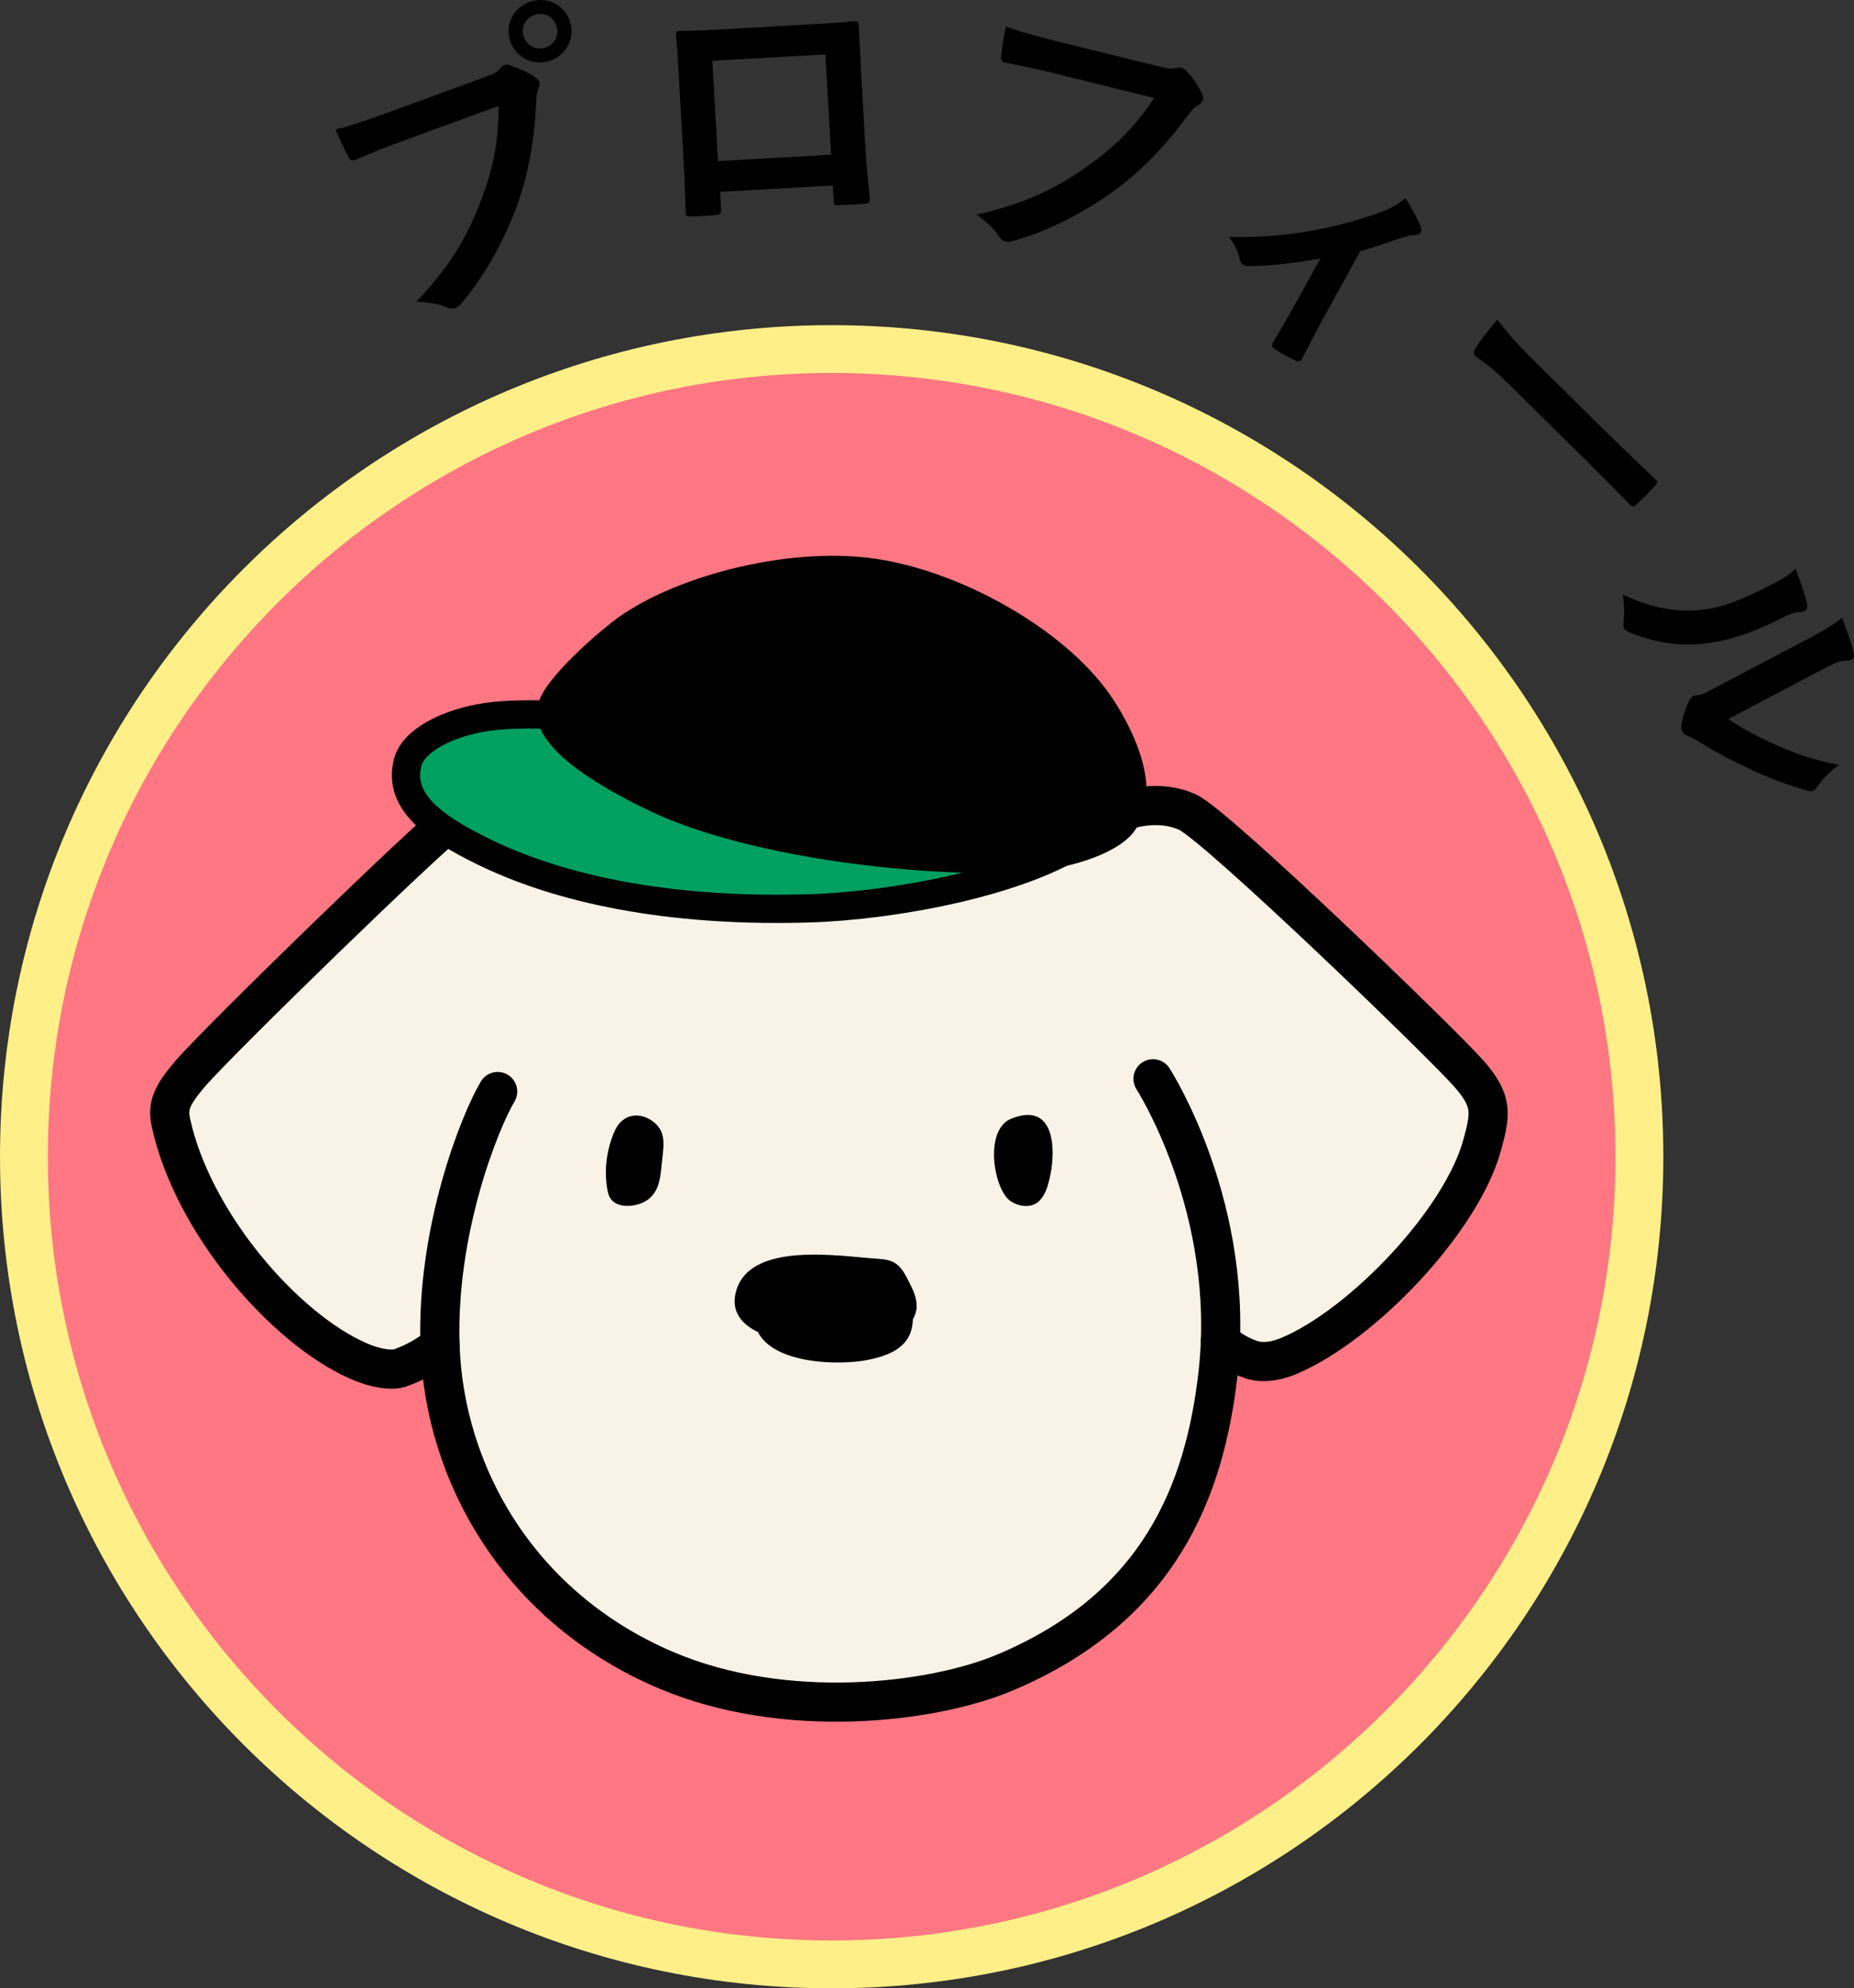
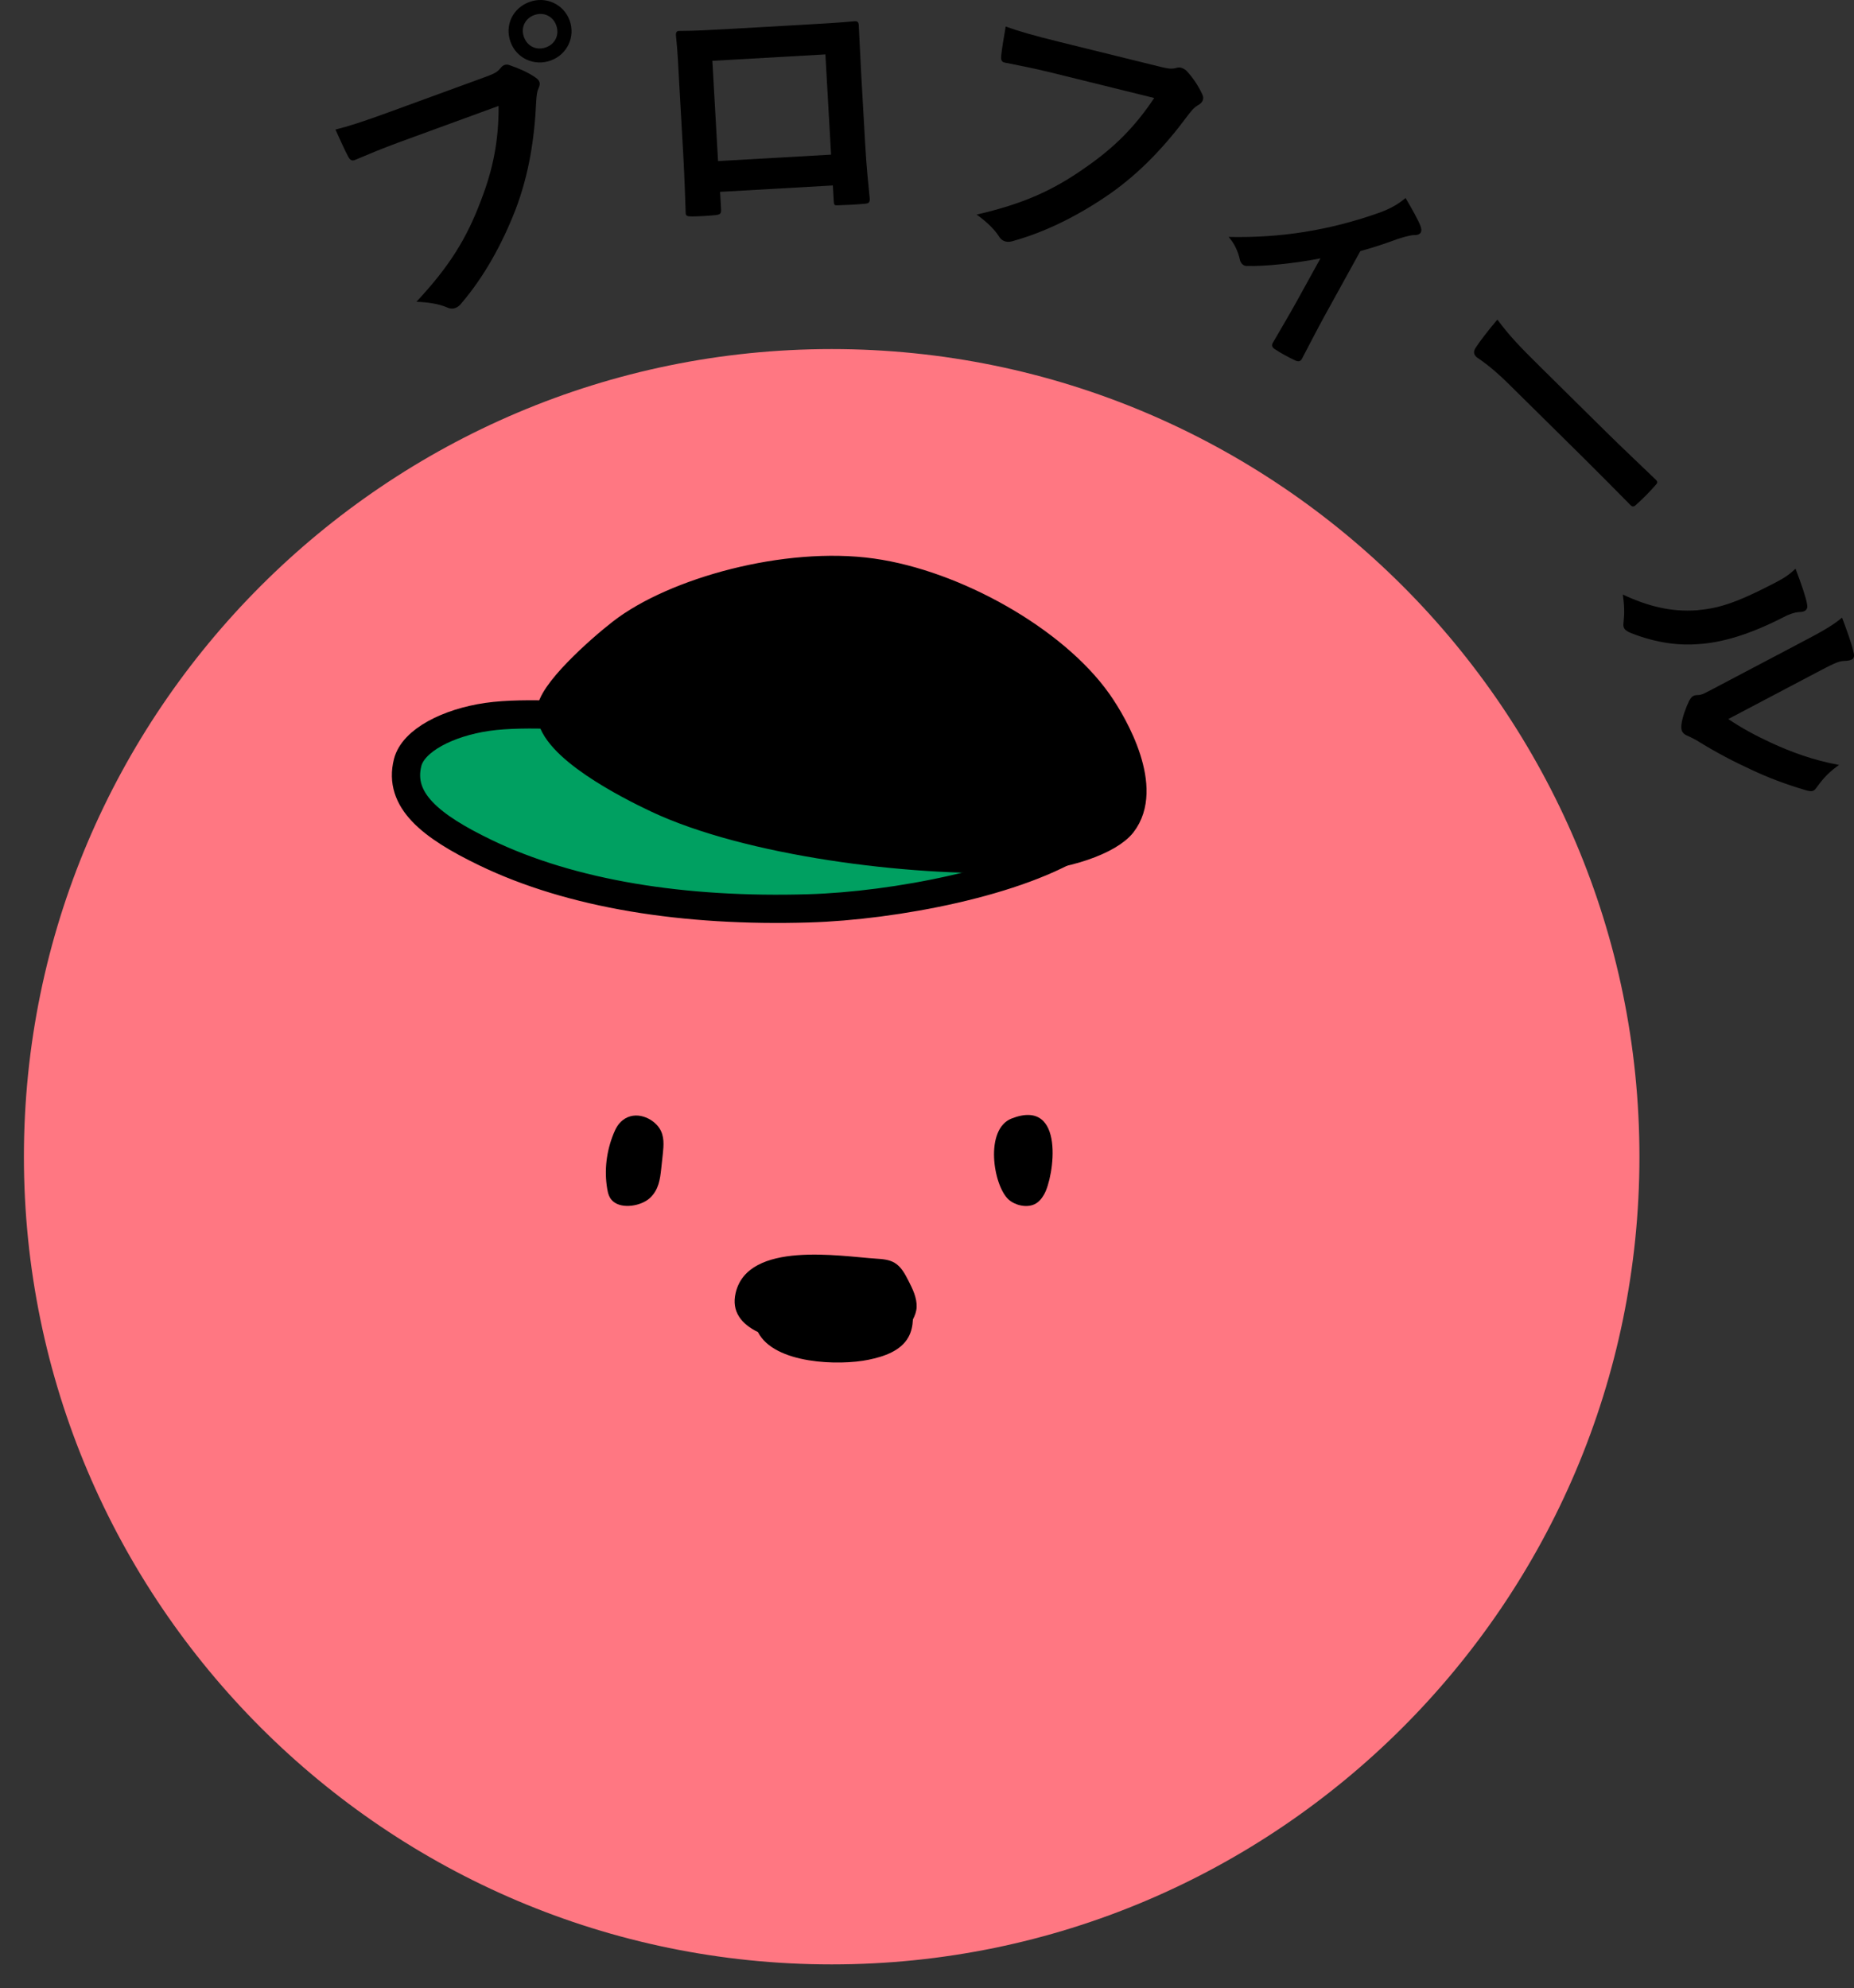
<svg xmlns="http://www.w3.org/2000/svg" width="89.17" height="95.641" version="1.1" viewBox="0 0 89.17 95.641">
  <rect x="0" y="0" width="89.17" height="95.641" fill="#333333" stroke="none" />
  <g>
    <g id="_レイヤー_1" data-name="レイヤー_1">
      <g>
        <path d="M40,94.491C18.578,94.491,1.15,77.063,1.15,55.641S18.578,16.791,40,16.791s38.85,17.428,38.85,38.85-17.428,38.85-38.85,38.85Z" fill="#ff7782" />
-         <path d="M40,17.941c20.788,0,37.7,16.912,37.7,37.7s-16.912,37.7-37.7,37.7S2.3,76.429,2.3,55.641,19.212,17.941,40,17.941M40,15.641C17.909,15.641,0,33.55,0,55.641s17.909,40,40,40,40-17.909,40-40S62.091,15.641,40,15.641h0Z" fill="#ffef89" />
      </g>
      <g>
-         <path d="M58.697,64.524c-.019.523-.059,1.056-.121,1.596-.645,5.605-2.824,11.206-10.24,14.331-3.545,1.494-10.604,2.309-16.293-.108-7.052-2.995-10.673-9.405-10.88-15.627-0-.008-0-.015-0-.023-.552.513-1.27.868-1.886,1.096-.415.154-1.205.043-2.032-.32-3.548-1.553-7.963-6.626-9.018-11.445-.176-.802-0-1.29.893-2.342,1.366-1.61,11.669-11.608,12.612-12.223,1.337-.871,3.434-.533,3.434-.533,0,0,1.686-1.808,5.343-3.36,4.842-2.055,13.775-2.066,18.217-.07,3.83,1.721,5.491,3.46,5.491,3.46,0,0,1.51-.536,2.91.114,1.4.65,12.204,11.078,13.517,12.57,1.165,1.323,1.052,1.928.65,3.418-.987,3.657-5.752,8.655-9.27,10.151-.37.158-1.141.425-1.837.193-.535-.178-1.105-.503-1.489-.879Z" fill="#f9f2e7" />
-         <path d="M23.936,52.504c-.861,1.443-2.957,6.676-2.773,12.212.207,6.223,3.828,12.632,10.88,15.627,5.689,2.416,12.748,1.602,16.293.108,7.416-3.126,9.595-8.726,10.24-14.331.918-7.975-3.121-14.229-3.121-14.229" fill="none" stroke="#000" stroke-linecap="round" stroke-linejoin="round" stroke-width="1.883" />
        <path d="M29.944,53.888c-.22.174-.335.403-.427.628-.354.865-.461,1.78-.312,2.671.036.215.093.44.286.605.434.373,1.344.223,1.766-.165s.491-.91.544-1.399c.025-.237.051-.474.077-.712.045-.423.086-.867-.164-1.248-.32-.488-1.147-.874-1.77-.381Z" />
        <path d="M48.505,57.695c.296.273.852.418,1.249.232.224-.105.355-.289.461-.47.485-.832,1.048-4.668-1.556-3.657-1.314.51-.894,3.212-.154,3.896Z" />
        <path d="M44.086,62.87c.017-.448-.192-.87-.396-1.27-.167-.326-.349-.67-.664-.857-.264-.157-.583-.18-.889-.2-1.711-.11-6.164-.878-6.755,1.649-.212.904.283,1.496,1.071,1.883.797,1.551,3.933,1.618,5.316,1.332.744-.153,1.552-.422,1.921-1.086.146-.262.204-.554.217-.855.098-.187.172-.384.179-.597Z" />
-         <path d="M21.163,64.693c-.552.513-1.27.868-1.887,1.096-.415.154-1.205.043-2.032-.32-3.548-1.553-7.963-6.626-9.018-11.445-.176-.802-0-1.29.893-2.342,1.366-1.61,11.669-11.608,12.612-12.223,1.337-.871,3.434-.533,3.434-.533,0,0,1.686-1.808,5.343-3.36,4.842-2.055,13.775-2.066,18.217-.07,3.83,1.721,5.491,3.46,5.491,3.46,0,0,1.51-.536,2.91.114,1.4.65,12.204,11.078,13.517,12.57,1.165,1.323,1.052,1.928.65,3.418-.987,3.657-5.752,8.655-9.27,10.151-.37.158-1.141.425-1.837.193-.535-.178-1.104-.503-1.489-.879" fill="none" stroke="#000" stroke-linecap="round" stroke-linejoin="round" stroke-width="1.883" />
        <g>
          <path d="M52.041,40.441c-2.986,1.99-9.042,3.13-13.132,3.252-5.987.18-11.422-.678-15.572-2.684-2.628-1.27-4.184-2.517-3.732-4.325.268-1.073,1.952-1.928,3.83-2.2,1.906-.276,4.808.02,5.318-.048l23.287,6.004Z" fill="#00a061" stroke="#000" stroke-linecap="round" stroke-linejoin="round" stroke-width="1.359" />
          <path d="M41.95,27.541c3.965.56,8.742,3.24,10.855,6.232.825,1.168,2.484,4.151,1.173,5.846-.611.79-2.711,1.585-5.163,1.676-5.043.186-12.818-.798-17.216-2.875-1.368-.646-5.017-2.498-5.108-4.122-.051-.914,2.351-3.049,3.402-3.865,2.533-1.968,7.924-3.476,12.057-2.892Z" stroke="#000" stroke-linecap="round" stroke-linejoin="round" stroke-width="1.359" />
        </g>
      </g>
      <g>
        <path d="M19.231,6.83c-.855.312-1.59.626-2.147.859-.166.076-.252.003-.346-.172-.136-.249-.439-.913-.604-1.285.615-.151,1.322-.379,2.559-.831l4.696-1.716c.395-.144.529-.223.675-.396.06-.082.129-.137.195-.161.078-.029.167-.032.257.01.443.151.887.347,1.226.581.1.068.168.133.202.225.028.079.018.172-.041.298-.074.162-.093.317-.114.624-.078,1.788-.352,3.528-.99,5.207-.66,1.702-1.537,3.26-2.591,4.496-.09.122-.194.205-.312.248-.104.038-.237.042-.382-.024-.408-.179-.929-.257-1.487-.277,1.565-1.675,2.403-3.01,3.1-4.86.598-1.546.86-2.909.853-4.561l-4.748,1.735ZM27.397.983c.288.789-.117,1.638-.906,1.927-.789.289-1.647-.099-1.935-.888-.298-.815.117-1.638.906-1.927s1.647.099,1.935.888ZM25.201,1.786c.163.447.612.656,1.06.492.447-.163.655-.612.492-1.06s-.612-.656-1.06-.492-.656.612-.492,1.06Z" />
        <path d="M34.633,9.228l.047.825c.014.237-.041.269-.291.297-.349.034-.754.057-1.105.062-.238-.001-.31-.024-.306-.193-.027-.728-.056-1.722-.116-2.784l-.194-3.424c-.042-.755-.071-1.51-.159-2.319-.008-.14.045-.199.143-.204.743-0,1.567-.047,2.504-.1l3.327-.189c.908-.051,1.971-.112,2.626-.177.153-.009.199.059.197.269.039.685.068,1.44.114,2.265l.19,3.341c.068,1.216.149,1.898.221,2.652.011.196-.057.242-.253.253-.418.038-.865.063-1.285.073-.168.009-.184-.018-.194-.213l-.042-.741-5.424.308ZM39.698,2.617l-5.436.309.273,4.822,5.436-.309-.273-4.822Z" />
        <path d="M50.604,3.501c-.884-.218-1.668-.369-2.26-.486-.18-.03-.211-.139-.191-.336.026-.282.146-1.002.217-1.403.596.219,1.31.424,2.587.74l4.854,1.198c.408.101.565.111.781.049.078-.024.149-.021.218-.004.081.02.156.067.241.132.31.322.594.752.771,1.142.048.098.058.173.038.255-.03.122-.125.214-.274.293-.152.092-.254.211-.443.453-1.062,1.44-2.262,2.731-3.728,3.767-1.499,1.044-3.096,1.846-4.66,2.283-.143.051-.275.062-.398.032-.109-.027-.222-.098-.303-.234-.239-.376-.628-.732-1.08-1.06,2.233-.516,3.675-1.155,5.285-2.301,1.359-.948,2.338-1.933,3.254-3.307l-4.908-1.212Z" />
        <path d="M63.696,15.216c-.324.588-.732,1.386-1.065,2.018-.069.154-.177.175-.33.106-.332-.151-.688-.347-.993-.548-.128-.087-.167-.189-.074-.329.398-.692.76-1.291,1.118-1.94l1.156-2.095c-1.219.239-2.709.391-3.51.365-.069.01-.138-.012-.186-.039-.086-.047-.156-.15-.178-.258-.078-.379-.273-.806-.544-1.099,2.478.056,4.854-.311,7.282-1.177.464-.175.842-.367,1.23-.696.281.475.62,1.077.722,1.357.045.121.047.234.013.295-.047.086-.155.138-.311.131-.207-.002-.651.137-.829.198-.521.192-1.111.393-1.77.573l-1.73,3.137Z" />
        <path d="M72.58,18.487c-.986-.974-1.482-1.229-1.582-1.327-.12-.118-.141-.257-.023-.435.177-.278.58-.806,1.042-1.353.549.74,1.027,1.252,2.034,2.245l3.208,3.169c.758.748,1.544,1.486,2.321,2.234.159.138.16.197.042.317-.275.319-.61.657-.926.937-.118.12-.197.12-.326-.028-.738-.748-1.466-1.486-2.203-2.215l-3.587-3.543Z" />
        <path d="M86.914,29.073c.05.243-.086.346-.299.363-.345.008-.623.139-.921.295-1.562.792-2.863,1.177-3.995,1.251-.926.076-2.019-.044-3.257-.531-.164-.071-.278-.138-.331-.237-.039-.074-.041-.168-.024-.288.047-.421.039-.797-.035-1.327,1.24.581,2.343.839,3.55.757,1.025-.097,1.792-.295,3.78-1.328.471-.248.656-.377.976-.672.286.752.499,1.368.557,1.717ZM83.123,34.586c.643.437,1.327.805,2.08,1.152.962.443,2.004.828,3.249,1.058-.407.278-.751.617-1.049,1.044-.067.083-.109.153-.172.185-.087.046-.199.042-.407-.022-.959-.287-1.767-.589-2.59-.978-.835-.383-1.685-.822-2.649-1.422-.267-.144-.304-.156-.449-.222-.102-.042-.185-.109-.231-.196-.039-.074-.047-.181-.037-.312.042-.37.214-.825.363-1.142.072-.133.127-.209.201-.249.062-.033.118-.046.213-.048.206.002.349-.089.981-.422l3.878-2.044c1.078-.568,1.586-.836,2.091-1.26.199.528.472,1.255.556,1.686.048.181.007.282-.093.334-.074.039-.205.06-.362.064-.294.013-.542.143-1.434.614l-4.139,2.181Z" />
      </g>
    </g>
  </g>
</svg>